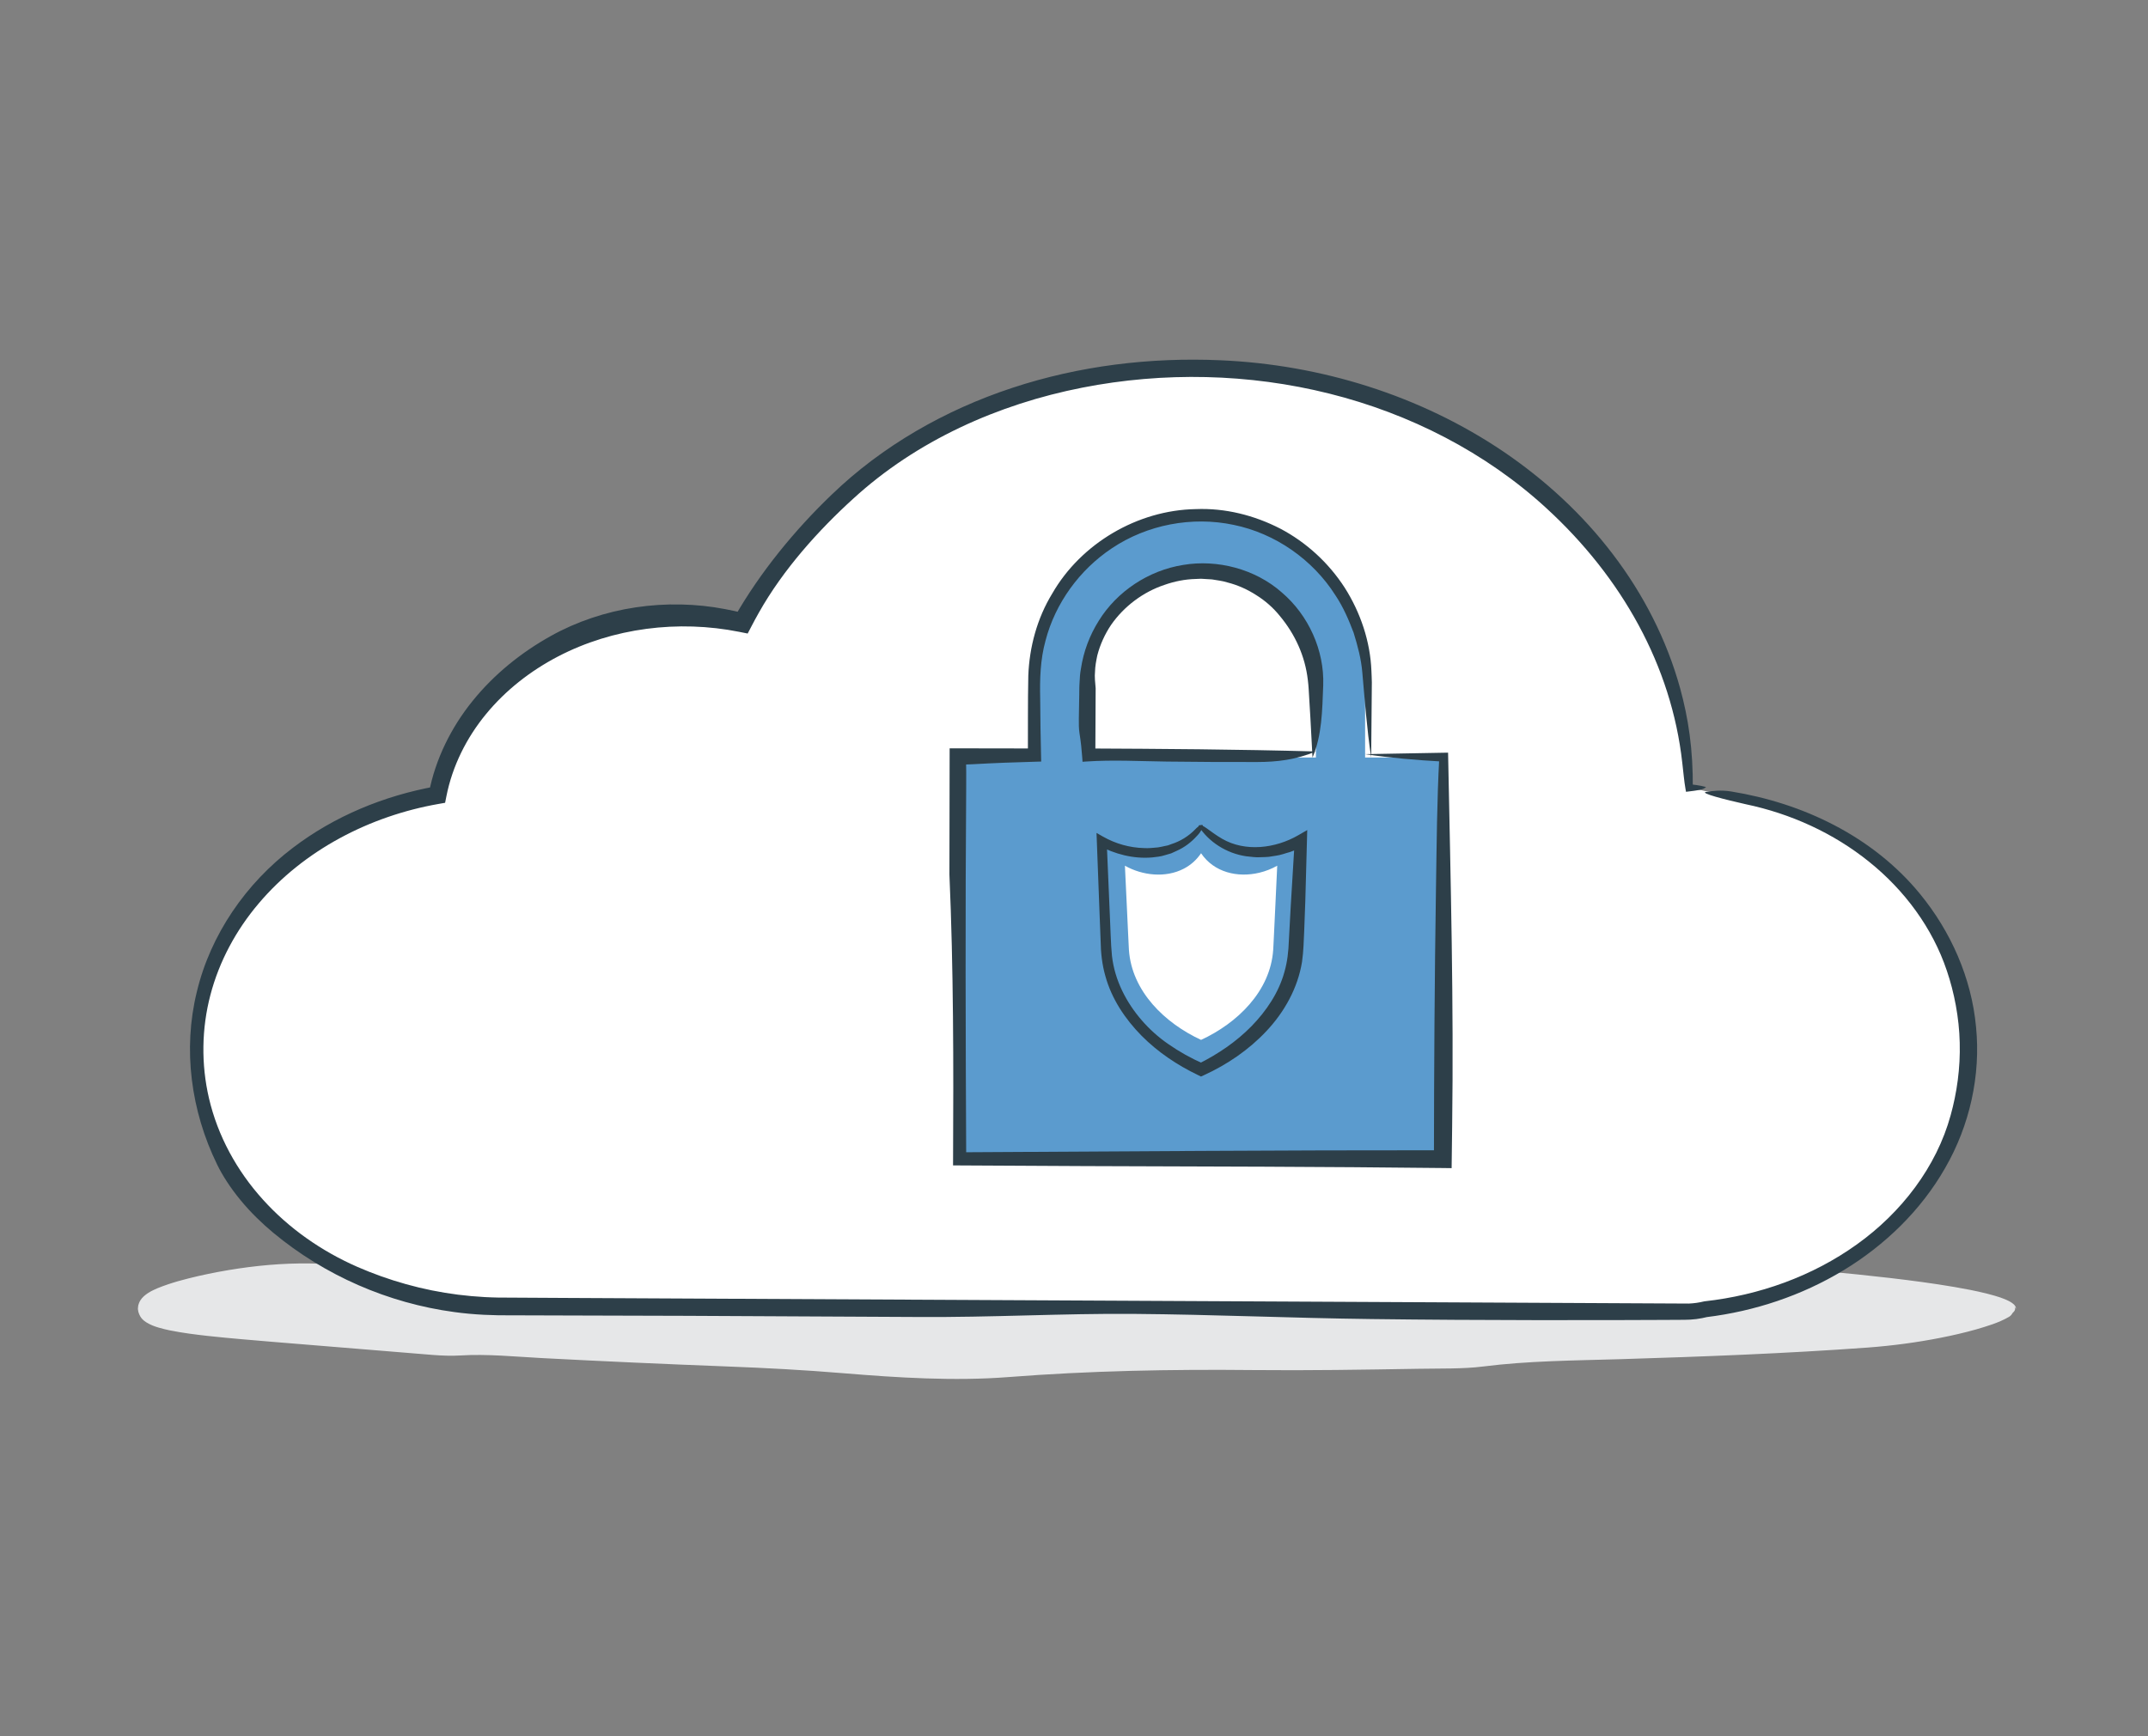
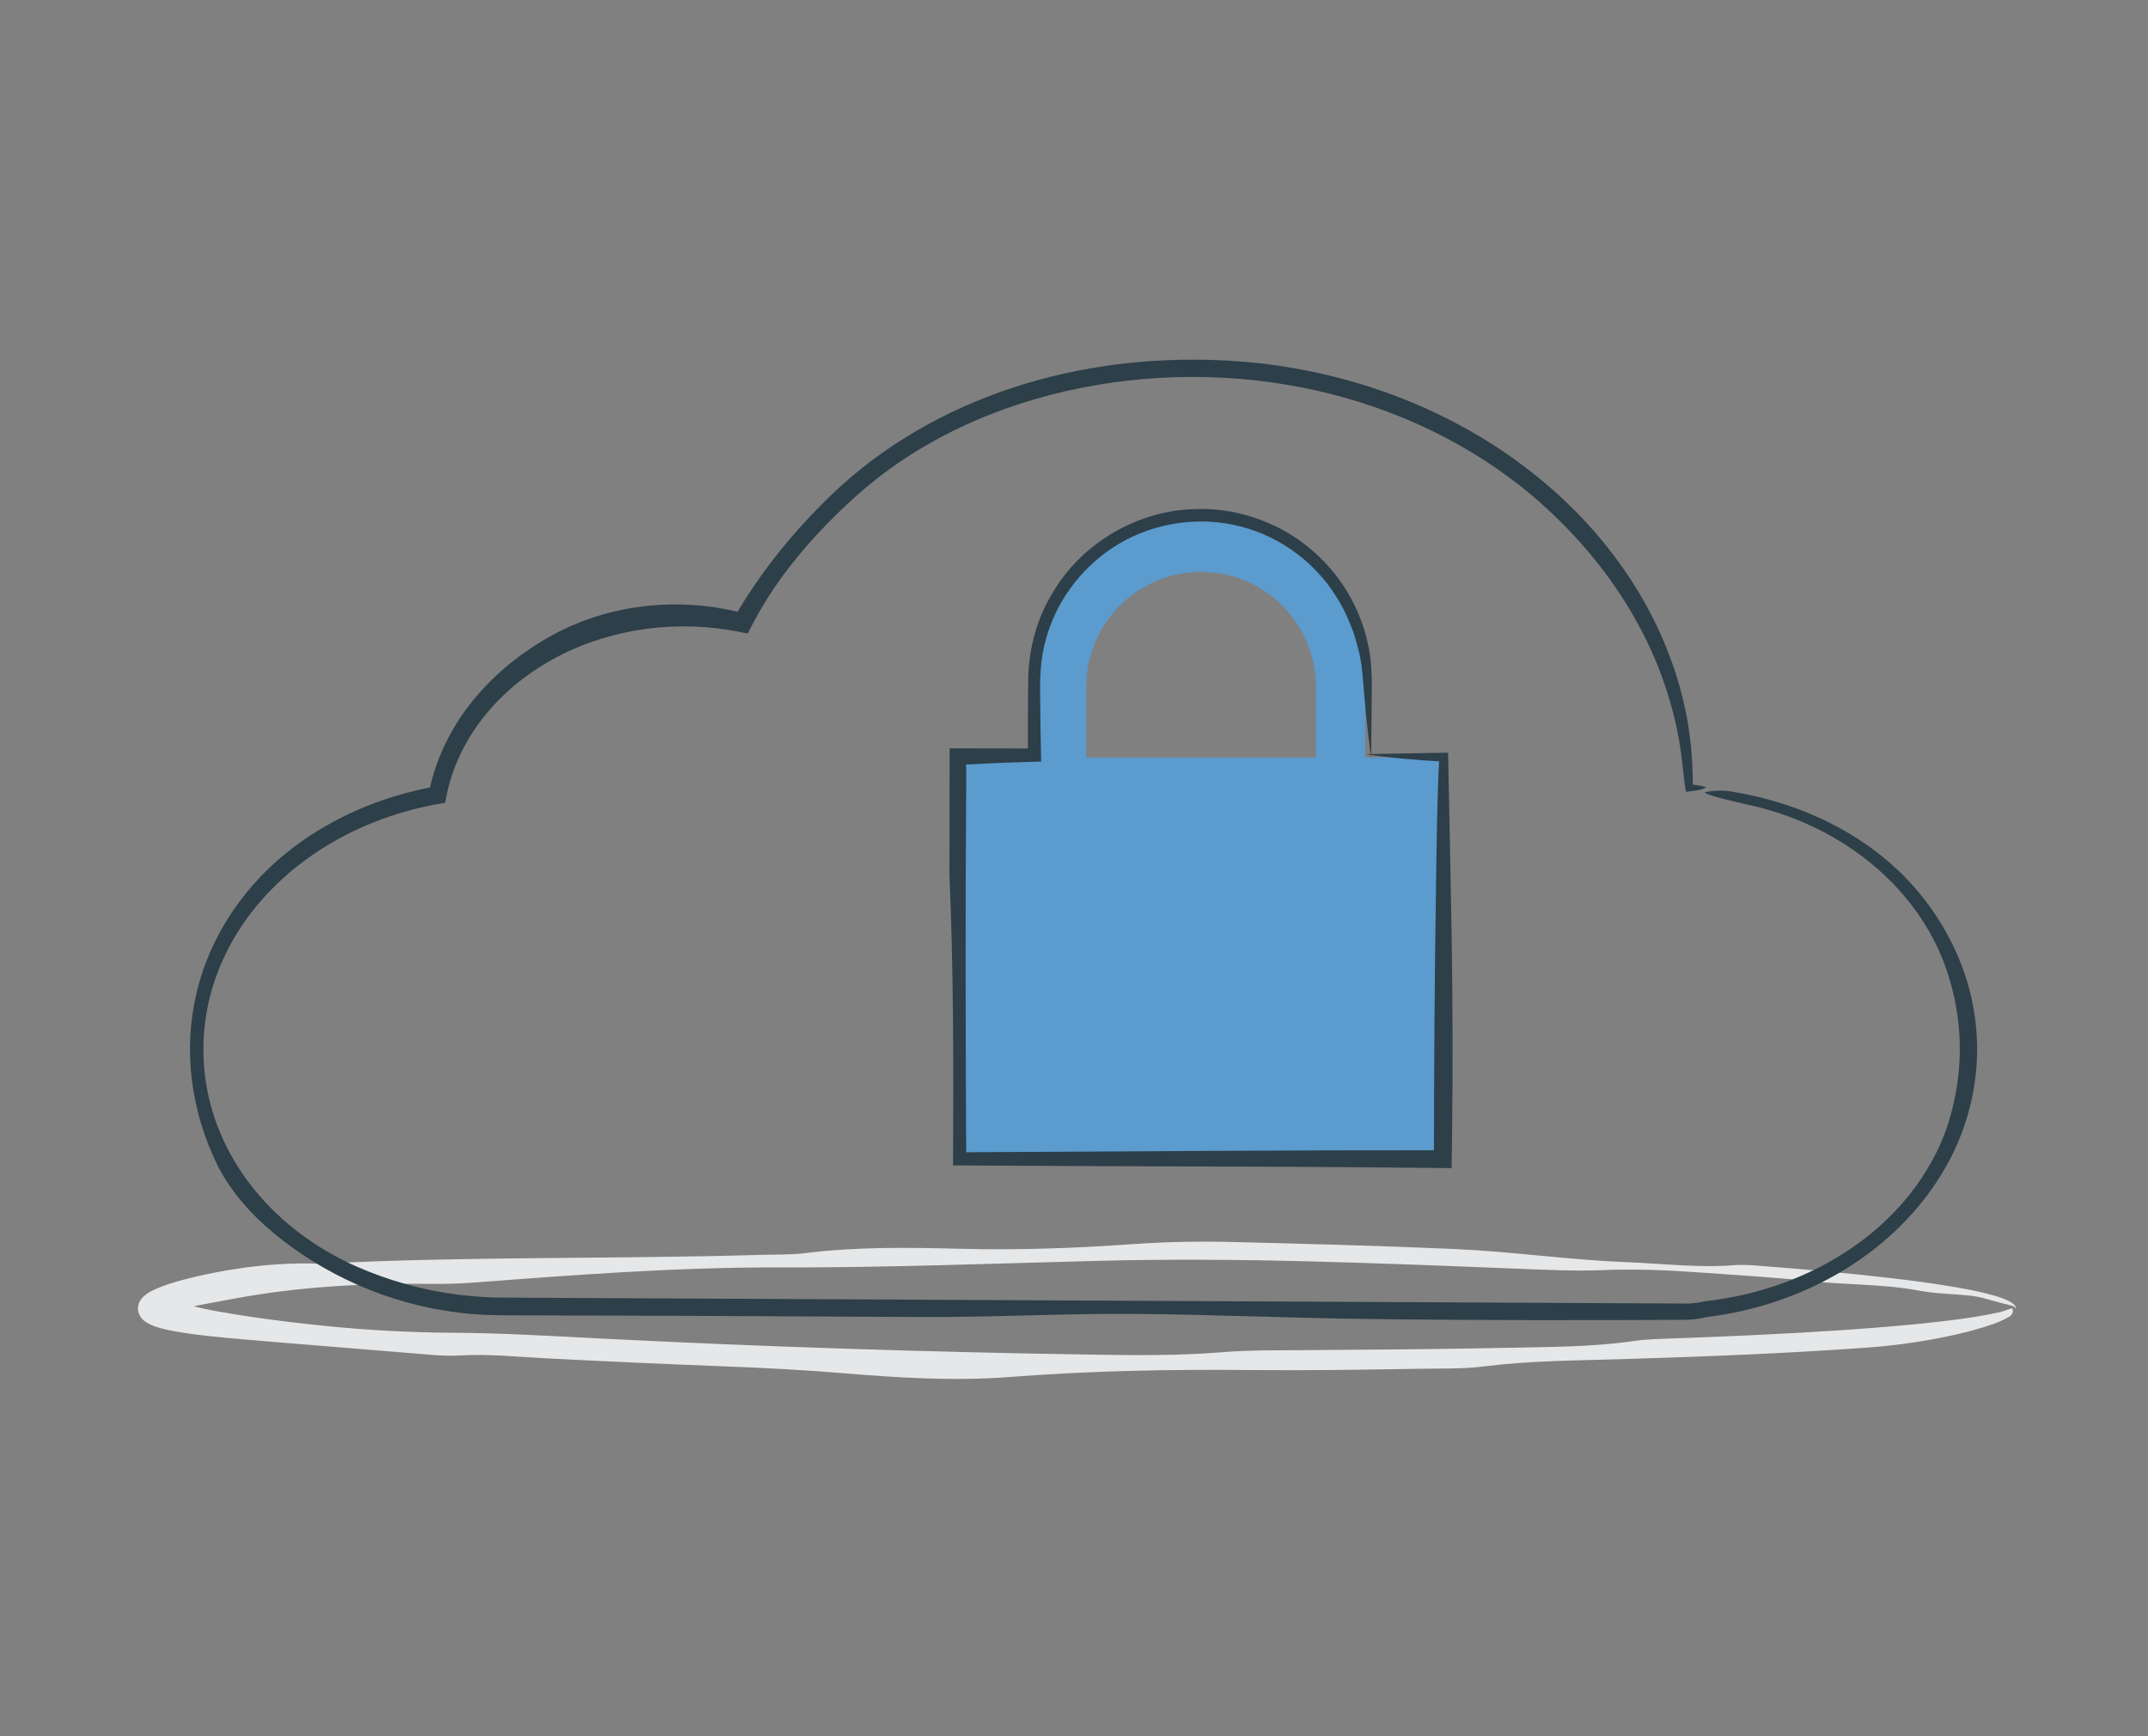
<svg xmlns="http://www.w3.org/2000/svg" version="1.1" id="Layer_1" x="0px" y="0px" width="235px" height="190px" viewBox="0 0 235 190" enable-background="new 0 0 235 190" xml:space="preserve">
  <rect x="0" y="0" width="235" height="190" fill="#808080" stroke="none" />
  <g id="Layer_2">
    <g>
-       <ellipse fill="#E6E7E8" cx="118.378" cy="143.222" rx="102.084" ry="6.13" />
      <g>
        <g>
-           <path fill="#E6E7E8" d="M220.137,143.154c0.023,0.099,0.059,0.195,0.072,0.22c0.033,0.052,0.018,0.147-0.011,0.235      c-0.054,0.181-0.179,0.357-0.386,0.485c-1.156,0.677-2.424,1.032-3.676,1.403c-1.262,0.354-2.539,0.645-3.83,0.9      c-2.586,0.509-5.228,0.863-7.947,1.068c-9.053,0.659-18.104,0.996-27.155,1.275c-5.006,0.148-10.002,0.173-14.972,0.802      c-2.145,0.272-4.653,0.205-6.991,0.246c-6.04,0.101-12.097,0.2-18.119,0.14c-9.077-0.092-17.937,0.077-26.84,0.771      c-5.846,0.454-12.103,0.065-17.94-0.419c-4.316-0.359-8.57-0.586-12.915-0.75c-6.701-0.256-13.404-0.559-20.104-0.91      c-2.995-0.157-5.999-0.471-8.981-0.288c-0.918,0.058-1.984,0.019-2.966-0.056c-7.94-0.648-12.857-1.051-17.522-1.432      c-2.335-0.199-4.607-0.377-7.175-0.656c-1.286-0.146-2.638-0.308-4.141-0.611c-0.377-0.081-0.763-0.169-1.171-0.291      c-0.408-0.123-0.828-0.256-1.353-0.576c-0.229-0.167-0.647-0.382-0.877-1.146c-0.023-0.099-0.039-0.199-0.048-0.299      l-0.003-0.037l0.024-0.254l0.003-0.02l0.006-0.038c0.013-0.056-0.012-0.051,0.09-0.319c0.069-0.188,0.233-0.443,0.311-0.521      c0.072-0.08,0.148-0.158,0.227-0.233c0.588-0.504,1.017-0.653,1.485-0.87c1.531-0.621,2.979-0.982,4.455-1.33      c1.47-0.334,2.942-0.609,4.419-0.828c2.954-0.436,5.929-0.646,8.92-0.519c16.044-0.833,31.946-0.489,48.08-0.972      c1.67-0.047,3.465,0.002,4.982-0.189c5.594-0.708,11.348-0.625,16.959-0.478c6.471,0.169,12.746-0.076,18.916-0.511      c3.678-0.256,7.235-0.322,10.934-0.23c8.047,0.195,16.101,0.415,24.141,0.762c6.346,0.274,12.404,1.182,18.843,1.439      c4.001,0.16,7.979,0.65,11.899,0.33c0.873-0.072,1.99,0.016,2.984,0.094c4.664,0.359,9.324,0.768,14.016,1.313      c2.345,0.276,4.697,0.584,7.054,0.986c1.179,0.203,2.356,0.428,3.528,0.719c0.586,0.147,1.17,0.313,1.742,0.525      c0.287,0.104,0.568,0.229,0.842,0.383c0.25,0.165,0.578,0.35,0.623,0.756c-0.291-0.414-0.686-0.363-1.066-0.494      c-0.391-0.092-0.799-0.197-1.213-0.318c-0.832-0.231-1.691-0.497-2.473-0.592c-1.924-0.229-4.033-0.236-5.812-0.573      c-3.993-0.753-7.912-0.622-11.88-1.044c-3.979-0.42-8.007-0.655-12.011-0.944c-3.681-0.265-7.267-0.414-10.948-0.262      c-2.854,0.118-5.973-0.033-8.965-0.152c-7.699-0.311-15.4-0.616-23.105-0.813c-7.675-0.194-15.291-0.25-23.019-0.053      c-11.615,0.295-23.277,0.754-35.026,0.721c-11.011-0.023-21.972,0.8-32.899,1.633c-1.616,0.126-3.315,0.188-4.899,0.166      c-7.244-0.084-14.465,0.271-21.694,1.626c-1.888,0.368-3.849,0.683-5.718,1.104c-0.458,0.11-0.924,0.221-1.34,0.354      c-0.401,0.118-0.843,0.308-0.939,0.374c-0.032,0.015,0.015-0.008,0.023-0.023l0.018-0.031c0.061-0.065,0.12-0.153,0.16-0.248      c0.04-0.09,0.066-0.207,0.07-0.279l-0.021,0.092l-0.011,0.047l-0.002,0.012v0.002c-0.028,0.272,0.036-0.365,0.03-0.305      l0.001-0.016v-0.064c-0.002-0.09-0.02-0.18-0.051-0.263c-0.072-0.17-0.076-0.202-0.15-0.29c-0.065-0.07-0.038-0.055-0.069-0.079      c-0.042-0.024,0.027,0.019,0.053,0.039c0.229,0.136,0.648,0.308,1.075,0.435c2.356,0.703,5.041,1.109,7.642,1.506      c2.626,0.38,5.274,0.697,7.931,0.965c4.638,0.463,9.233,0.72,13.932,0.744c5.228,0.025,10.672,0.349,16.002,0.621      c18.051,0.92,36.125,1.498,54.211,1.777c4.675,0.068,9.322,0.116,14.001-0.271c2.872-0.235,5.991-0.2,8.993-0.222      c7.375-0.054,14.748-0.1,22.119-0.256c4.672-0.098,9.369-0.08,13.953-0.754c1.227-0.182,2.653-0.218,3.983-0.265      c6.021-0.213,12.04-0.479,18.046-0.872c3.002-0.196,6.002-0.426,8.989-0.721c2.979-0.31,5.981-0.635,8.854-1.269      C218.49,143.702,219.837,143.268,220.137,143.154z" />
+           <path fill="#E6E7E8" d="M220.137,143.154c0.023,0.099,0.059,0.195,0.072,0.22c0.033,0.052,0.018,0.147-0.011,0.235      c-0.054,0.181-0.179,0.357-0.386,0.485c-1.156,0.677-2.424,1.032-3.676,1.403c-1.262,0.354-2.539,0.645-3.83,0.9      c-2.586,0.509-5.228,0.863-7.947,1.068c-9.053,0.659-18.104,0.996-27.155,1.275c-5.006,0.148-10.002,0.173-14.972,0.802      c-2.145,0.272-4.653,0.205-6.991,0.246c-6.04,0.101-12.097,0.2-18.119,0.14c-9.077-0.092-17.937,0.077-26.84,0.771      c-5.846,0.454-12.103,0.065-17.94-0.419c-4.316-0.359-8.57-0.586-12.915-0.75c-6.701-0.256-13.404-0.559-20.104-0.91      c-2.995-0.157-5.999-0.471-8.981-0.288c-0.918,0.058-1.984,0.019-2.966-0.056c-7.94-0.648-12.857-1.051-17.522-1.432      c-2.335-0.199-4.607-0.377-7.175-0.656c-1.286-0.146-2.638-0.308-4.141-0.611c-0.377-0.081-0.763-0.169-1.171-0.291      c-0.408-0.123-0.828-0.256-1.353-0.576c-0.229-0.167-0.647-0.382-0.877-1.146c-0.023-0.099-0.039-0.199-0.048-0.299      l-0.003-0.037l0.024-0.254l0.003-0.02l0.006-0.038c0.013-0.056-0.012-0.051,0.09-0.319c0.069-0.188,0.233-0.443,0.311-0.521      c0.072-0.08,0.148-0.158,0.227-0.233c0.588-0.504,1.017-0.653,1.485-0.87c1.531-0.621,2.979-0.982,4.455-1.33      c1.47-0.334,2.942-0.609,4.419-0.828c2.954-0.436,5.929-0.646,8.92-0.519c16.044-0.833,31.946-0.489,48.08-0.972      c1.67-0.047,3.465,0.002,4.982-0.189c5.594-0.708,11.348-0.625,16.959-0.478c6.471,0.169,12.746-0.076,18.916-0.511      c3.678-0.256,7.235-0.322,10.934-0.23c8.047,0.195,16.101,0.415,24.141,0.762c6.346,0.274,12.404,1.182,18.843,1.439      c4.001,0.16,7.979,0.65,11.899,0.33c0.873-0.072,1.99,0.016,2.984,0.094c4.664,0.359,9.324,0.768,14.016,1.313      c2.345,0.276,4.697,0.584,7.054,0.986c1.179,0.203,2.356,0.428,3.528,0.719c0.586,0.147,1.17,0.313,1.742,0.525      c0.287,0.104,0.568,0.229,0.842,0.383c0.25,0.165,0.578,0.35,0.623,0.756c-0.291-0.414-0.686-0.363-1.066-0.494      c-0.391-0.092-0.799-0.197-1.213-0.318c-0.832-0.231-1.691-0.497-2.473-0.592c-1.924-0.229-4.033-0.236-5.812-0.573      c-3.993-0.753-7.912-0.622-11.88-1.044c-3.979-0.42-8.007-0.655-12.011-0.944c-3.681-0.265-7.267-0.414-10.948-0.262      c-2.854,0.118-5.973-0.033-8.965-0.152c-7.699-0.311-15.4-0.616-23.105-0.813c-7.675-0.194-15.291-0.25-23.019-0.053      c-11.615,0.295-23.277,0.754-35.026,0.721c-11.011-0.023-21.972,0.8-32.899,1.633c-1.616,0.126-3.315,0.188-4.899,0.166      c-7.244-0.084-14.465,0.271-21.694,1.626c-1.888,0.368-3.849,0.683-5.718,1.104c-0.401,0.118-0.843,0.308-0.939,0.374c-0.032,0.015,0.015-0.008,0.023-0.023l0.018-0.031c0.061-0.065,0.12-0.153,0.16-0.248      c0.04-0.09,0.066-0.207,0.07-0.279l-0.021,0.092l-0.011,0.047l-0.002,0.012v0.002c-0.028,0.272,0.036-0.365,0.03-0.305      l0.001-0.016v-0.064c-0.002-0.09-0.02-0.18-0.051-0.263c-0.072-0.17-0.076-0.202-0.15-0.29c-0.065-0.07-0.038-0.055-0.069-0.079      c-0.042-0.024,0.027,0.019,0.053,0.039c0.229,0.136,0.648,0.308,1.075,0.435c2.356,0.703,5.041,1.109,7.642,1.506      c2.626,0.38,5.274,0.697,7.931,0.965c4.638,0.463,9.233,0.72,13.932,0.744c5.228,0.025,10.672,0.349,16.002,0.621      c18.051,0.92,36.125,1.498,54.211,1.777c4.675,0.068,9.322,0.116,14.001-0.271c2.872-0.235,5.991-0.2,8.993-0.222      c7.375-0.054,14.748-0.1,22.119-0.256c4.672-0.098,9.369-0.08,13.953-0.754c1.227-0.182,2.653-0.218,3.983-0.265      c6.021-0.213,12.04-0.479,18.046-0.872c3.002-0.196,6.002-0.426,8.989-0.721c2.979-0.31,5.981-0.635,8.854-1.269      C218.49,143.702,219.837,143.268,220.137,143.154z" />
        </g>
      </g>
    </g>
    <g id="Shape_3_copy_5_">
      <g>
-         <path fill="#FFFFFF" d="M186.549,86.565c-0.583-0.152-1.193-0.237-1.833-0.261c0-0.004,0-0.009,0-0.013     c0-25.418-24.192-46.024-54.038-46.024c-22.169,0-41.223,11.374-49.557,27.642c-1.978-0.383-4.033-0.595-6.15-0.595     c-13.676,0-25.018,8.484-27.184,19.607c-15.096,2.74-26.426,14.16-26.426,27.838c0,15.571,14.692,28.212,32.916,28.448     c0.088,0.002,0.175,0.01,0.269,0.01H184.38c0.757,0,1.485-0.095,2.169-0.271c16.289-1.902,28.844-13.795,28.844-28.187     C215.393,100.361,202.838,88.467,186.549,86.565z" />
-       </g>
+         </g>
      <g>
        <g>
          <g>
            <path fill="#2D3F49" d="M186.65,86.127c-0.318,0.318-1.043,0.375-1.946,0.491l-0.246,0.031l-0.063-0.352       c-0.141-0.79-0.223-1.779-0.347-2.822c-1.173-10.607-6.622-20.311-14.879-27.875c-6.63-6.089-14.938-10.33-23.729-12.526       c-8.799-2.202-18.114-2.404-27.028-0.654c-9.228,1.81-18.136,5.807-25.053,12.142c-3.759,3.409-7.671,7.739-10.342,12.493       c-0.267,0.472-0.524,0.948-0.775,1.428l-0.442,0.845l-0.918-0.183c-6.661-1.331-13.809-0.445-19.838,2.697       c-3.006,1.567-5.729,3.694-7.87,6.302c-2.141,2.601-3.682,5.692-4.333,8.982l-0.144,0.725l-0.718,0.126       c-7.527,1.321-14.741,5.048-19.683,10.897c-2.464,2.905-4.317,6.331-5.276,10.008c-0.966,3.673-1.021,7.582-0.161,11.286       c0.959,4.137,3.058,7.96,5.903,11.102c2.841,3.152,6.408,5.644,10.326,7.362c3.41,1.49,7.156,2.562,11.029,3.048       c0.968,0.122,1.942,0.209,2.92,0.262c0.483,0.027,0.992,0.041,1.455,0.052l1.516,0.008c2.02,0.013,4.036,0.022,6.033,0.034       c40.909,0.205,81.813,0.41,122.722,0.615c0.563-0.024,1.102-0.1,1.649-0.232l0.042-0.01l0.031-0.004       c5.955-0.656,11.795-2.731,16.666-6.229c4.854-3.468,8.709-8.462,10.262-14.146c0.667-2.392,1.068-5.134,0.99-7.931       c-0.063-2.744-0.606-5.513-1.409-7.871c-1.574-4.698-4.647-8.832-8.522-11.936c-3.878-3.123-8.551-5.255-13.504-6.29       c-2.129-0.48-5.113-1.225-4.3-1.346c0.649-0.1,1.61-0.224,2.71-0.047c3.885,0.628,7.749,1.833,11.313,3.698       c3.563,1.856,6.815,4.395,9.358,7.506c3.38,4.113,5.644,9.213,6.138,14.555c0.532,5.327-0.701,10.802-3.369,15.431       c-2.65,4.651-6.605,8.47-11.148,11.222c-4.553,2.756-9.707,4.472-14.98,5.115l0.16-0.031c-0.425,0.105-0.845,0.189-1.281,0.244       c-0.221,0.021-0.474,0.051-0.668,0.06l-0.608,0.019l-2.281,0.012l-4.563,0.016l-9.131,0.008       c-6.092-0.008-12.188-0.042-18.291-0.119c-8.871-0.109-17.285-0.496-25.949-0.564c-7.818-0.065-15.507,0.396-23.719,0.338       c-8.419-0.042-16.843-0.084-25.27-0.127l-12.641-0.036l-6.321-0.019c-2.086,0.025-4.29-0.063-6.397-0.354       c-7.272-0.972-14.206-4.008-19.835-8.683c-1.177-0.979-2.479-2.226-3.576-3.567c-1.106-1.334-2.01-2.749-2.564-3.901       c-2.869-5.871-3.762-12.604-2.223-18.88c1.496-6.284,5.39-11.903,10.519-15.782c4.554-3.471,9.984-5.698,15.583-6.71       l-0.708,0.699c0.717-3.7,2.436-7.16,4.786-10.063c2.352-2.912,5.308-5.295,8.569-7.11c2.769-1.548,5.982-2.636,9.276-3.124       c3.296-0.496,6.661-0.405,9.744,0.186c0.655,0.12,1.31,0.27,1.987,0.428c-0.29,0.141-0.606,0.295-0.923,0.449       c2.801-4.913,6.625-9.567,10.626-13.396c5.536-5.34,12.422-9.268,19.745-11.682c7.336-2.426,15.114-3.36,22.777-3.024       c10.968,0.468,21.862,3.836,30.979,10.001c4.545,3.085,8.645,6.854,11.972,11.237c3.333,4.369,5.888,9.354,7.351,14.657       c0.898,3.28,1.42,6.666,1.387,10.984c-0.104-0.106-0.282-0.293-0.463-0.48C185.169,85.842,185.961,85.934,186.65,86.127z" />
          </g>
        </g>
      </g>
    </g>
    <g>
      <path fill="#5B9BCE" d="M149.348,82.898v-8.369c0-9.909-8.035-17.945-17.94-17.945c-9.917,0-17.957,8.036-17.957,17.945v8.369    h-8.551v44.004h53.009V82.898H149.348z M143.965,82.898h-25.129v-7.74c0-6.942,5.626-12.567,12.57-12.567    c6.934,0,12.559,5.625,12.559,12.567V82.898L143.965,82.898z" />
      <g>
        <path fill="none" d="M149.348,82.898v-8.369c0-9.909-8.035-17.945-17.94-17.945c-9.917,0-17.957,8.036-17.957,17.945v8.369     h-8.551v44.004h53.009V82.898H149.348z M143.965,82.898h-25.129v-7.74c0-6.942,5.626-12.567,12.57-12.567     c6.934,0,12.559,5.625,12.559,12.567V82.898L143.965,82.898z" />
        <g>
-           <path fill="#2D3F49" d="M143.965,82.233c-2.213,0.913-4.229,1.152-6.428,1.156c-3.303,0.009-6.605-0.009-9.907-0.05      c-2.94-0.038-5.896-0.203-8.794-0.005l-0.404,0.028l-0.031-0.464c-0.062-0.881-0.154-1.756-0.295-2.624      c-0.078-0.486-0.088-1.089-0.076-1.63l0.045-2.674l0.007-0.668c0.001-0.299,0.022-0.466,0.032-0.706      c0.02-0.44,0.045-0.887,0.137-1.38c0.285-1.907,0.952-3.685,1.964-5.292c1.996-3.22,5.45-5.504,9.236-6.104      c3.735-0.629,7.878,0.447,10.771,3.001c2.941,2.5,4.68,6.359,4.543,10.167c-0.106,2.76-0.134,5.485-1.171,7.911      c-0.079-1.465-0.155-2.902-0.231-4.322c-0.043-0.709-0.086-1.415-0.127-2.117c-0.041-0.703-0.071-1.416-0.154-2.046      c-0.296-2.598-1.385-4.998-3.073-7.022c-0.716-0.885-1.588-1.656-2.565-2.264c-0.967-0.625-2.037-1.109-3.164-1.391      c-0.564-0.181-1.106-0.227-1.676-0.33l-0.928-0.057l-0.23-0.014l-0.059-0.003c0.055,0-0.017,0.001-0.019,0.002l-0.109,0.004      l-0.438,0.019c-1.166,0.027-2.326,0.258-3.426,0.647c-2.328,0.775-4.414,2.338-5.832,4.368c-0.69,1.026-1.207,2.164-1.513,3.346      c-0.126,0.6-0.239,1.199-0.25,1.774c-0.063,0.517,0.021,1.311,0.069,1.826c-0.014,2.513-0.024,5.027-0.036,7.581      c-0.324-0.324-0.659-0.659-0.994-0.994C127.004,81.943,135.297,81.998,143.965,82.233z" />
-         </g>
+           </g>
        <g>
          <path fill="#2D3F49" d="M150.012,82.898c-0.478-3.189-0.697-6.263-0.966-9.282c-0.128-1.534-0.512-2.938-0.957-4.382      c-0.53-1.402-1.128-2.801-1.987-4.088c-2.485-3.915-6.584-6.777-11.14-7.71c-4.548-0.96-9.462-0.028-13.327,2.568      c-3.523,2.346-6.187,6.002-7.255,10.117c-0.566,2.061-0.628,4.173-0.579,6.342c0.014,2.154,0.044,4.3,0.099,6.437l0.011,0.438      l-0.461,0.012c-2.362,0.06-4.708,0.15-7.038,0.281c-0.463,0.026-0.963,0.044-1.514,0.057c0.253-0.253,0.506-0.506,0.788-0.788      c0.025,1.02,0.027,2.147,0.019,3.194c-0.102,13.604-0.067,27.207,0.002,40.812l-0.809-0.81      c17.668-0.09,35.336-0.236,53.009-0.221l-1.029,1.029c0.011-9.915,0.071-19.832,0.224-29.749      c0.075-4.822,0.11-9.646,0.361-14.255l0.444,0.444c-2.959-0.161-5.83-0.411-8.562-0.817c2.904-0.052,5.77-0.104,8.562-0.154      l0.517-0.009l0.012,0.537c0.271,13.738,0.617,26.756,0.434,40.426c-0.016,1.188-0.03,2.378-0.045,3.578l-0.012,0.927      l-0.904-0.012c-13.037-0.149-26.188-0.17-39.292-0.213c-4.565-0.024-9.143-0.049-13.717-0.072l-0.633-0.004l0.003-0.626      c0.054-10.476,0.049-20.937-0.4-31.203c0.007-4.244,0.015-8.488,0.022-12.801l0.002-1.01l1.006,0.001      c2.808,0.004,5.67,0.009,8.551,0.014c-0.325,0.325-0.66,0.66-0.995,0.995c0.018-2.983-0.019-5.917,0.044-8.959      c0.117-3.134,0.963-6.279,2.613-8.98c3.149-5.488,9.333-9.139,15.697-9.25c3.228-0.132,6.41,0.671,9.266,2.141      c2.839,1.494,5.287,3.743,7.037,6.453c1.728,2.717,2.809,5.901,2.928,9.151c0.014,0.406,0.038,0.742,0.044,1.207l-0.01,1.172      l-0.021,2.349C150.039,79.75,150.025,81.322,150.012,82.898z" />
        </g>
      </g>
    </g>
    <g>
      <g>
        <g>
-           <path fill="#2D3F49" d="M131.115,90.381c0.328-0.388,1.16,0.58,2.591,1.408c2.541,1.469,5.839,1.053,8.323-0.384l0.988-0.571      l-0.031,1.16l-0.18,6.594l-0.121,3.298c-0.055,1.103-0.068,2.188-0.238,3.372c-0.465,2.883-1.945,5.5-3.883,7.563      c-1.941,2.074-4.31,3.679-6.856,4.843l-0.313,0.144l-0.297-0.144c-2.285-1.097-4.426-2.521-6.22-4.337      c-1.78-1.809-3.257-4.012-3.944-6.51c-0.361-1.254-0.502-2.565-0.518-3.775l-0.143-3.688l-0.278-7.368l-0.032-0.836l0.725,0.41      c1.353,0.768,2.904,1.21,4.463,1.246c0.515,0.036,1.02-0.03,1.529-0.073c0.252-0.029,0.485-0.101,0.732-0.146l0.367-0.076      l0.377-0.139c0.984-0.31,1.885-0.873,2.6-1.609c0.203-0.23,0.475-0.418,0.609-0.467c0.195-0.069,0.267,0.001,0.213,0.199      c-0.078,0.198-0.18,0.522-0.61,0.962c-0.636,0.709-1.372,1.271-2.245,1.657l-0.593,0.271l-0.698,0.204      c-0.473,0.158-0.929,0.183-1.391,0.243c-2.057,0.174-4.1-0.366-5.885-1.334l0.914-0.563l0.361,8.467      c0.073,1.396,0.088,2.85,0.221,4.193c0.156,1.36,0.541,2.631,1.139,3.865c1.115,2.3,2.912,4.337,5.014,5.787      c1.2,0.838,2.491,1.561,3.869,2.165c-0.18,0-0.359,0-0.543,0c2.121-1.058,4.124-2.413,5.781-4.106      c1.646-1.687,2.988-3.695,3.605-5.929c0.322-1.124,0.447-2.222,0.491-3.472c0.067-1.23,0.134-2.459,0.2-3.684      c0.148-2.449,0.296-4.885,0.441-7.292c0.348,0.214,0.695,0.428,1.035,0.639c-0.511,0.222-1.004,0.484-1.523,0.662      c-0.541,0.139-1.028,0.351-1.605,0.419l-0.762,0.117c-0.262,0.03-0.557,0.026-0.831,0.038c-0.565,0.046-1.098-0.049-1.635-0.101      C134.191,93.39,132.223,92.134,131.115,90.381z" />
-         </g>
+           </g>
      </g>
    </g>
    <g>
-       <path fill="#FFFFFF" d="M131.402,93.371c-0.482,0.716-1.12,1.292-1.894,1.693c-1.987,1.03-4.521,0.756-6.438-0.329    c0.066,1.404,0.133,2.806,0.199,4.208c0.053,1.094,0.103,2.188,0.154,3.281c0.02,0.383,0.038,0.771,0.057,1.155    c0.01,0.188,0.019,0.374,0.028,0.563c0.312,4.56,3.954,8.035,7.894,9.855c3.938-1.818,7.584-5.3,7.891-9.855    c0.014-0.189,0.021-0.377,0.031-0.563c0.018-0.386,0.035-0.772,0.057-1.155c0.053-1.094,0.107-2.188,0.156-3.281    c0.07-1.401,0.132-2.805,0.197-4.208c-0.607,0.344-1.267,0.602-1.943,0.765C135.396,96.077,132.813,95.467,131.402,93.371z" />
-     </g>
+       </g>
  </g>
</svg>